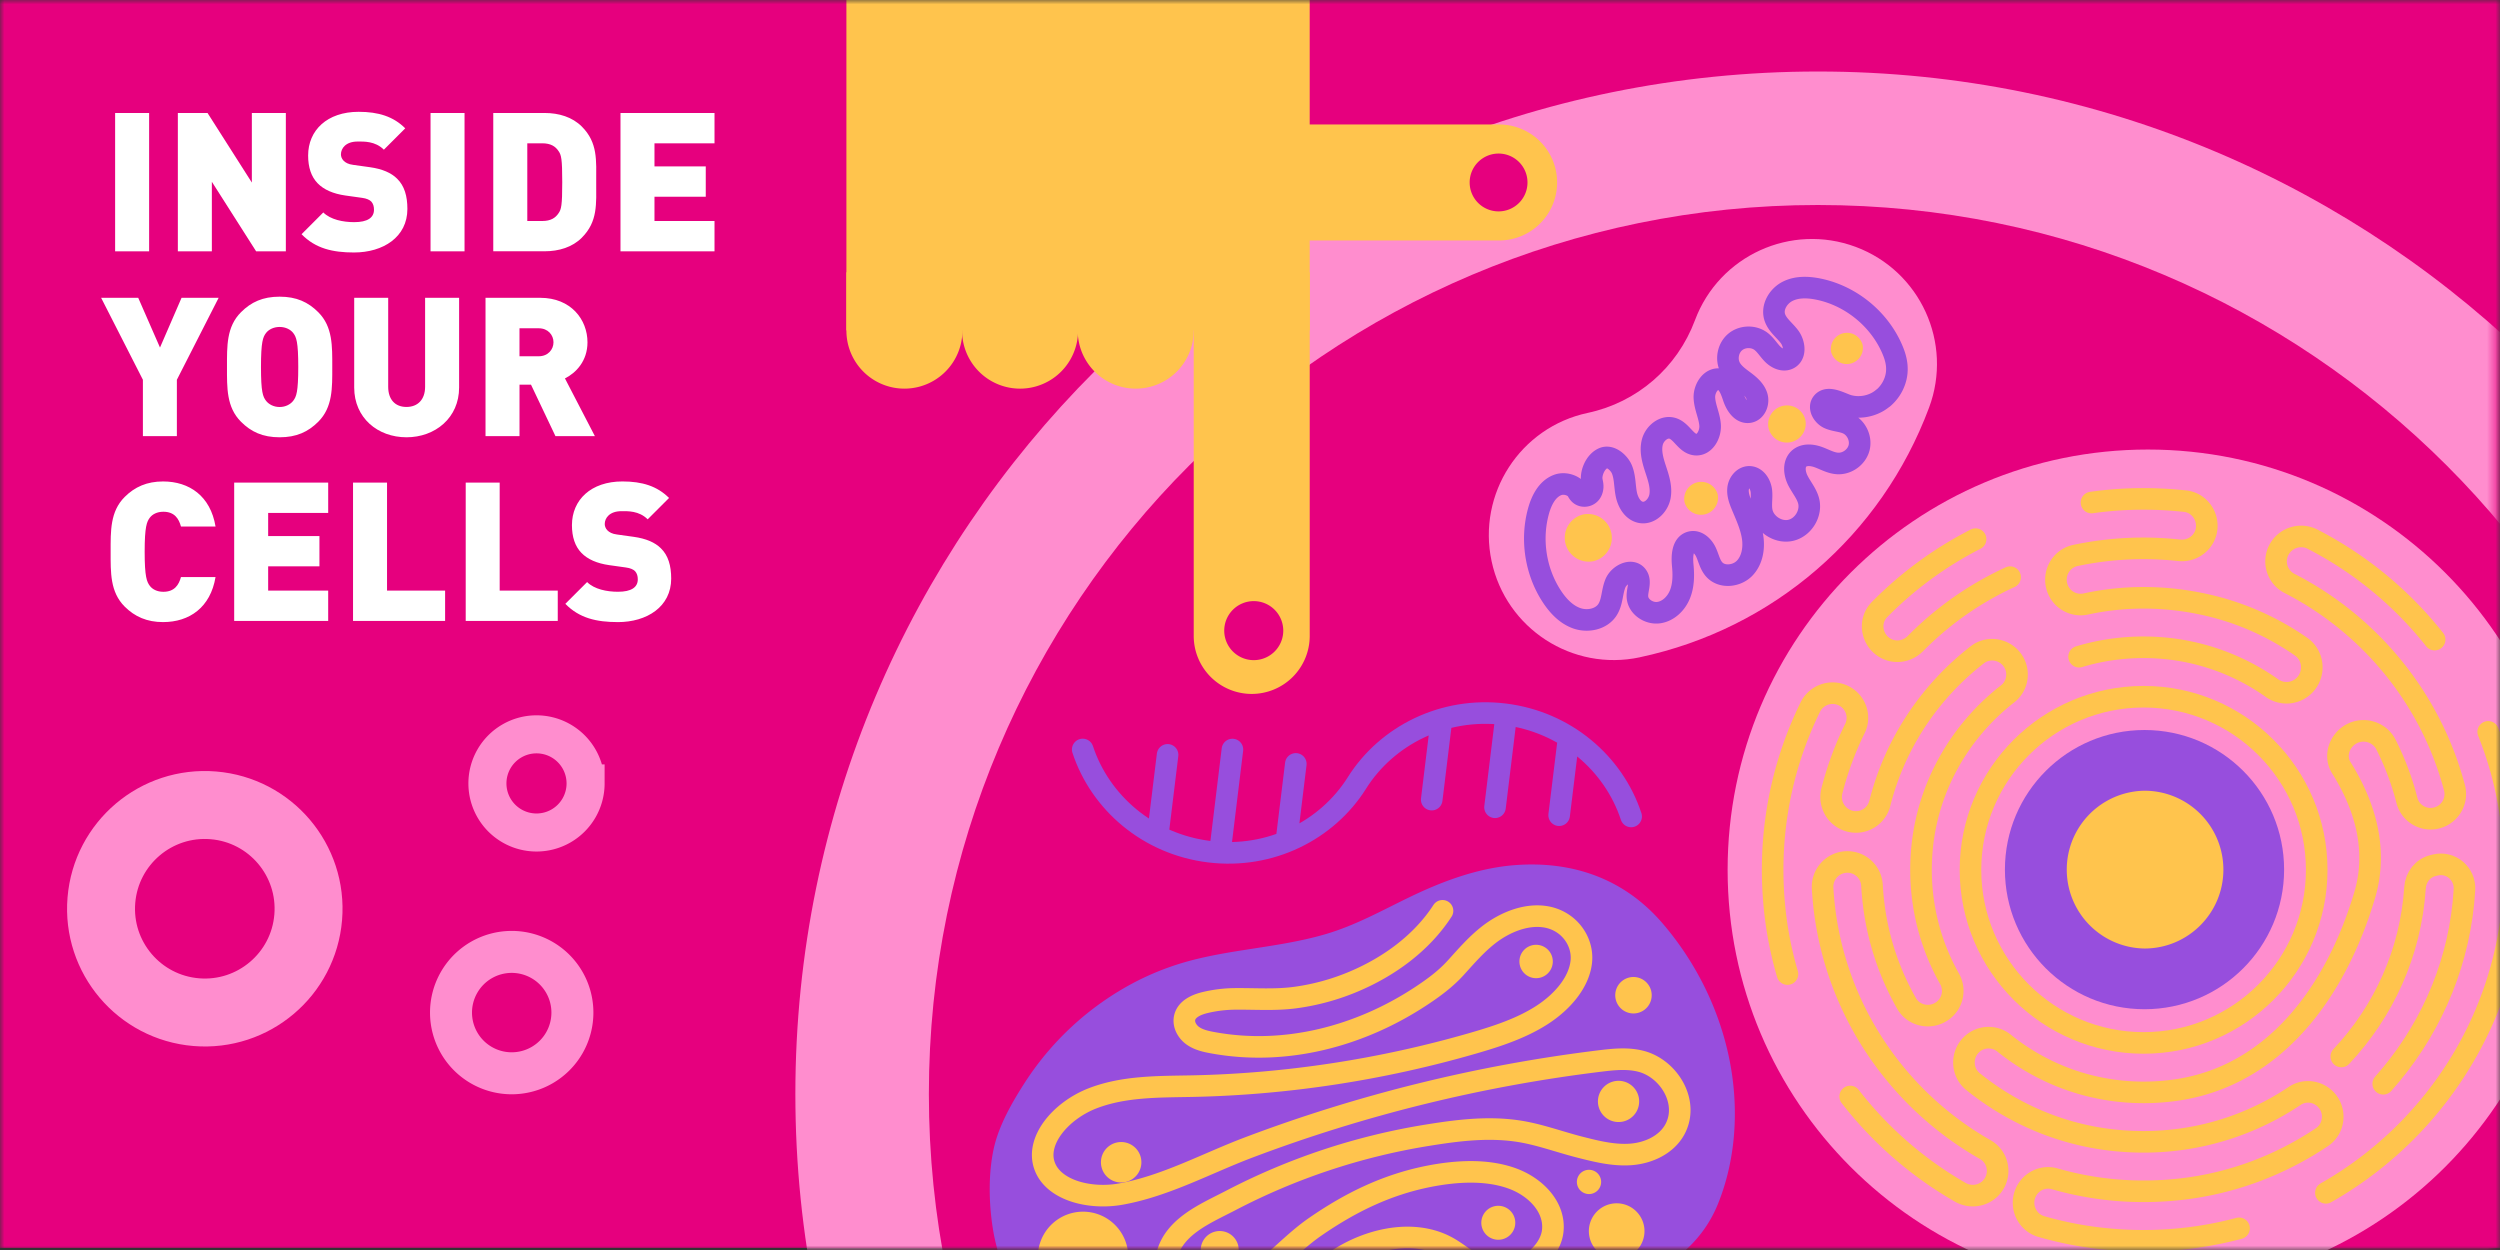
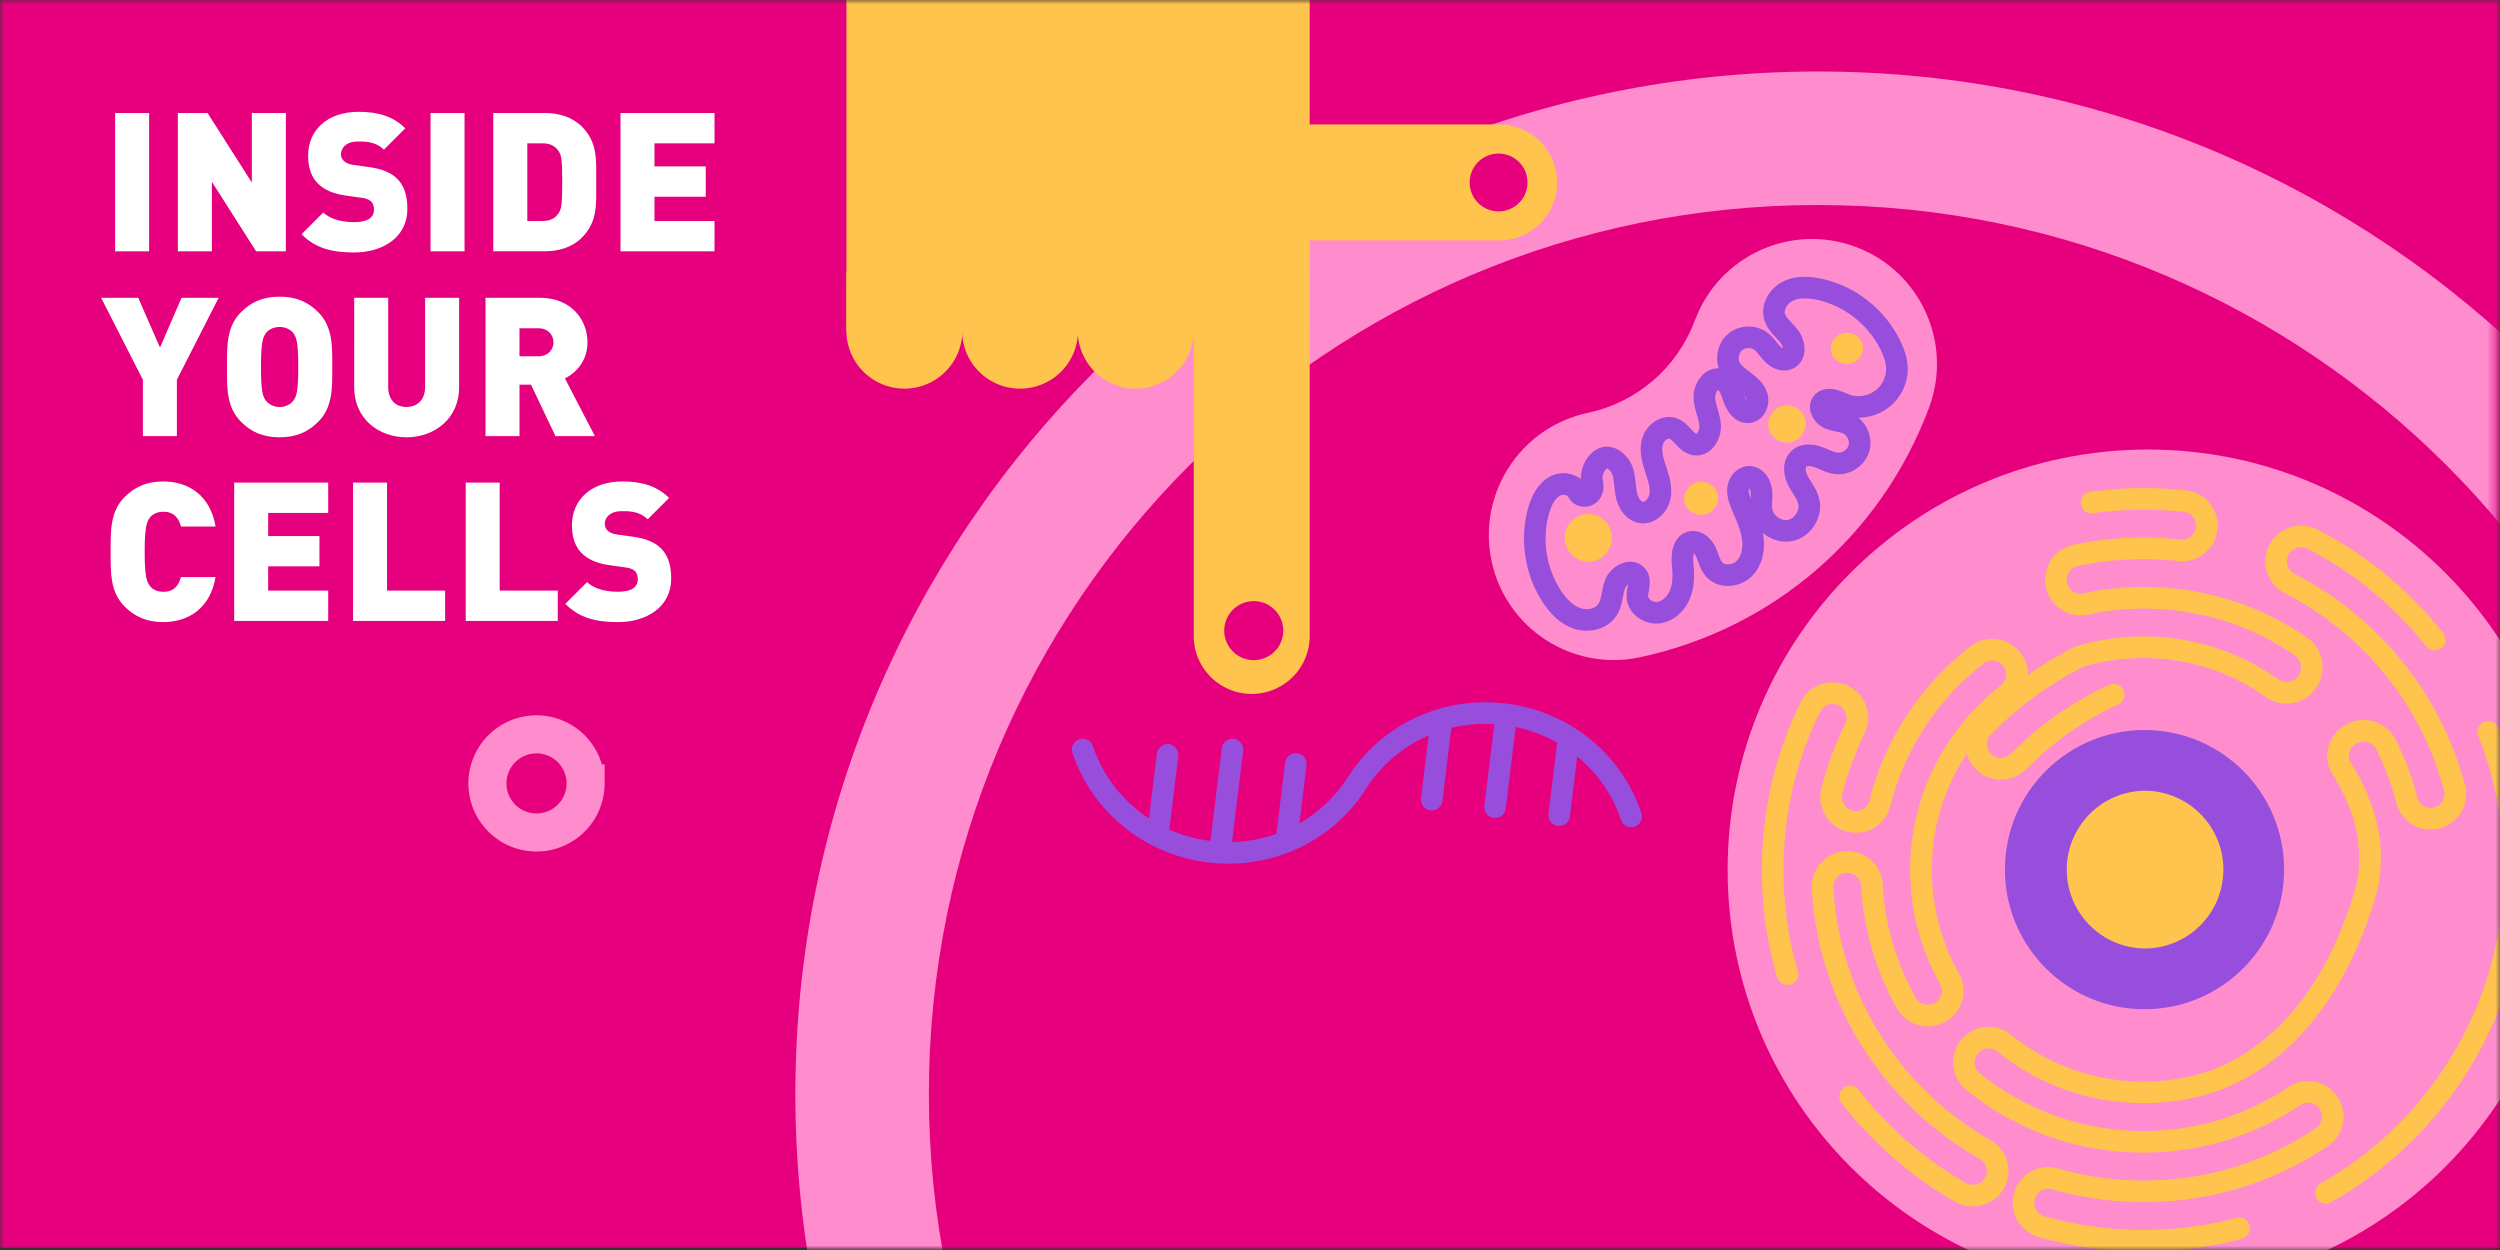
<svg xmlns="http://www.w3.org/2000/svg" fill="none" viewBox="0 0 288 144">
  <rect x="0" y="0" width="288" height="144" fill="#333333" stroke="none" />
  <mask id="a" width="288" height="144" x="0" y="0" maskUnits="userSpaceOnUse" style="mask-type:luminance">
    <path fill="#fff" d="M288 0H0v144h288V0Z" />
  </mask>
  <g mask="url(#a)">
    <path fill="#E6007E" d="M293.845-.117H-6.569v143.873h300.414V-.117Z" />
    <mask id="b" width="203" height="146" x="85" y="-2" maskUnits="userSpaceOnUse" style="mask-type:luminance">
      <path fill="#fff" d="M287.514-1.374H85.211V144h202.303V-1.374Z" />
    </mask>
    <g mask="url(#b)">
      <path fill="#FF8DCE" d="M327.232 126.041c0 65.058-52.742 117.802-117.803 117.802S91.626 191.102 91.626 126.041c0-65.062 52.742-117.803 117.803-117.803S327.232 60.979 327.232 126.04Z" />
      <path fill="#E6007E" d="M311.853 126.041c0 56.567-45.857 102.424-102.424 102.424-56.567 0-102.424-45.857-102.424-102.424 0-56.568 45.857-102.425 102.424-102.425 56.567 0 102.424 45.857 102.424 102.425Z" />
    </g>
    <path fill="#fff" d="M17.179 13.018h-3.917v15.933h3.917V13.018ZM29.505 28.951l-5.1-8.012v8.012h-3.917V13.018h3.422l5.103 8.012v-8.012h3.917v15.933h-3.425Z" />
    <mask id="c" width="314" height="158" x="-13" y="-13" maskUnits="userSpaceOnUse" style="mask-type:luminance">
      <path fill="#fff" d="M300.179-12.45H-12.902v156.54h313.081V-12.45Z" />
    </mask>
    <g fill="#fff" mask="url(#c)">
      <path d="M40.782 29.086c-2.44 0-4.43-.448-6.043-2.104l2.505-2.508c.827.827 2.282 1.118 3.557 1.118 1.543 0 2.282-.514 2.282-1.434 0-.379-.09-.692-.313-.94-.2-.2-.539-.356-1.052-.425l-1.926-.27c-1.408-.2-2.482-.67-3.2-1.408-.738-.761-1.095-1.835-1.095-3.2 0-2.908 2.191-5.034 5.817-5.034 2.282 0 4.004.538 5.37 1.903l-2.462 2.461c-1.008-1.008-2.326-.94-3.02-.94-1.366 0-1.926.784-1.926 1.479 0 .2.066.491.313.739.2.2.535.403 1.096.47l1.925.268c1.431.2 2.461.649 3.134 1.322.852.826 1.187 2.013 1.187 3.49 0 3.244-2.796 5.013-6.152 5.013M53.515 13.018h-3.917v15.933h3.917V13.018ZM67.027 27.383c-1.096 1.096-2.639 1.565-4.295 1.565h-5.908V13.015h5.908c1.656 0 3.2.47 4.295 1.566 1.857 1.857 1.656 3.895 1.656 6.4 0 2.504.2 4.542-1.656 6.399m-2.683-9.975c-.357-.539-.895-.896-1.878-.896h-1.722v8.951h1.722c.983 0 1.521-.357 1.878-.895.313-.448.426-.873.426-3.579 0-2.704-.113-3.133-.426-3.581ZM71.48 28.951V13.018h10.832v3.491h-6.916v2.662h5.908v3.49h-5.908v2.8h6.916v3.49H71.479ZM20.375 43.75v6.49h-3.913v-6.49l-4.812-9.442h4.273l2.508 5.73 2.483-5.73h4.273l-4.812 9.443ZM36.665 48.585c-1.165 1.164-2.508 1.79-4.452 1.79-1.945 0-3.29-.626-4.452-1.79-1.678-1.678-1.613-3.917-1.613-6.309 0-2.392-.066-4.63 1.613-6.309 1.164-1.164 2.507-1.79 4.452-1.79 1.944 0 3.29.626 4.452 1.79 1.678 1.678 1.612 3.917 1.612 6.309 0 2.392.066 4.63-1.612 6.309Zm-2.887-10.226c-.291-.379-.852-.695-1.565-.695-.714 0-1.275.313-1.566.695-.357.47-.582 1.008-.582 3.917 0 2.908.222 3.422.582 3.895.291.379.852.717 1.566.717.713 0 1.274-.335 1.565-.717.357-.47.582-.983.582-3.895s-.222-3.447-.582-3.917ZM46.824 50.375c-3.312 0-6.02-2.238-6.02-5.729V34.308h3.916v10.247c0 1.478.805 2.326 2.104 2.326 1.3 0 2.148-.851 2.148-2.326V34.308h3.917v10.338c0 3.49-2.752 5.73-6.065 5.73ZM63.987 50.24l-2.817-5.929h-1.322v5.93h-3.916V34.308h6.308c3.535 0 5.438 2.508 5.438 5.125 0 2.17-1.343 3.535-2.595 4.161l3.447 6.647h-4.543Zm-1.925-12.42h-2.217v3.222h2.217c1.074 0 1.7-.782 1.7-1.612 0-.83-.626-1.612-1.7-1.612M18.788 71.665c-1.857 0-3.266-.626-4.43-1.79-1.678-1.68-1.613-3.918-1.613-6.31 0-2.392-.065-4.63 1.613-6.311 1.164-1.165 2.573-1.791 4.43-1.791 3.021 0 5.46 1.678 6.042 5.19h-3.982c-.247-.895-.739-1.7-2.035-1.7-.717 0-1.252.292-1.544.67-.357.47-.604 1.03-.604 3.94 0 2.908.247 3.468.604 3.938.292.382.827.673 1.544.673 1.3 0 1.79-.805 2.035-1.7h3.982c-.582 3.513-3.021 5.19-6.042 5.19ZM26.978 71.53V55.598h10.83v3.49h-6.916v2.665h5.907v3.49h-5.907v2.797h6.915v3.49H26.978ZM40.669 71.53V55.598h3.917V68.04h6.69v3.49H40.67ZM53.65 71.53V55.598h3.913V68.04h6.69v3.49H53.65ZM71.17 71.665c-2.44 0-4.43-.448-6.043-2.104l2.508-2.508c.826.83 2.282 1.118 3.556 1.118 1.544 0 2.283-.517 2.283-1.43 0-.38-.091-.693-.313-.94-.2-.2-.536-.357-1.052-.426l-1.926-.27c-1.409-.2-2.483-.67-3.2-1.408-.738-.76-1.095-1.835-1.095-3.2 0-2.908 2.191-5.034 5.817-5.034 2.282 0 4.004.538 5.37 1.904l-2.462 2.46c-1.008-1.008-2.326-.939-3.021-.939-1.365 0-1.925.783-1.925 1.478 0 .2.065.491.313.739.2.2.535.404 1.096.47l1.925.268c1.43.2 2.46.649 3.134 1.322.851.826 1.186 2.013 1.186 3.49 0 3.244-2.795 5.013-6.152 5.013" />
    </g>
    <mask id="d" width="314" height="158" x="-13" y="-13" maskUnits="userSpaceOnUse" style="mask-type:luminance">
      <path fill="#fff" d="M300.179-12.45H-12.902v156.54h313.081V-12.45Z" />
    </mask>
    <g mask="url(#d)">
      <path stroke="#FF8DCE" stroke-miterlimit="10" stroke-width="4.383" d="M67.46 90.25a5.654 5.654 0 1 1-11.309 0 5.654 5.654 0 0 1 11.308 0Z" />
    </g>
    <mask id="e" width="314" height="158" x="-13" y="-13" maskUnits="userSpaceOnUse" style="mask-type:luminance">
      <path fill="#fff" d="M300.179-12.45H-12.902v156.54h313.081V-12.45Z" />
    </mask>
    <g mask="url(#e)">
-       <path stroke="#FF8DCE" stroke-miterlimit="10" stroke-width="7.827" d="M35.506 105.674c.544-6.58-4.348-12.354-10.927-12.898-6.58-.545-12.354 4.348-12.899 10.927-.544 6.579 4.348 12.354 10.927 12.898 6.58.544 12.354-4.348 12.899-10.927Z" />
-     </g>
+       </g>
    <mask id="f" width="314" height="158" x="-13" y="-13" maskUnits="userSpaceOnUse" style="mask-type:luminance">
      <path fill="#fff" d="M300.179-12.45H-12.902v156.54h313.081V-12.45Z" />
    </mask>
    <g mask="url(#f)">
-       <path stroke="#FF8DCE" stroke-miterlimit="10" stroke-width="4.837" d="M58.95 123.643a6.992 6.992 0 1 0-.002-13.984 6.992 6.992 0 0 0 .002 13.984Z" />
-     </g>
+       </g>
    <mask id="g" width="314" height="158" x="-13" y="-13" maskUnits="userSpaceOnUse" style="mask-type:luminance">
-       <path fill="#fff" d="M300.179-12.45H-12.902v156.54h313.081V-12.45Z" />
-     </mask>
+       </mask>
    <g mask="url(#g)">
      <path fill="#974EDD" d="M143.078 109.479c-2.214.35-4.415.742-6.566 1.358a31.274 31.274 0 0 0-6.427 2.655 33.63 33.63 0 0 0-12.019 11.212c-1.434 2.223-2.956 4.868-3.554 7.47-.66 2.877-.607 6.29-.159 9.214 1.659 10.873 12.435 22.626 23.834 23.421 2.806.194 5.592-.341 8.244-1.236 2.407-.814 4.527-2.806 6.734-4.114a76.261 76.261 0 0 1 15.391-6.951 75.434 75.434 0 0 1 7.351-1.975c3.858-.83 7.796-1.359 11.522-2.658 4.655-1.625 8.578-4.499 10.469-9.155 1.876-4.624 2.339-9.755 1.666-14.68a32.802 32.802 0 0 0-.542-2.946 34.327 34.327 0 0 0-3.112-8.291 35.054 35.054 0 0 0-4.377-6.424c-4.43-5.163-10.391-7.242-17.091-6.71-4.22.336-8.293 1.864-12.028 3.667-3.25 1.568-6.231 3.256-9.715 4.28-3.134.92-6.381 1.349-9.612 1.863" />
      <path stroke="#FFC44D" stroke-linecap="round" stroke-linejoin="round" stroke-width="2.486" d="M166.177 104.926c-2.408 3.72-6.19 6.45-10.235 8.153a26.353 26.353 0 0 1-6.684 1.835c-2.364.322-4.684.131-7.044.159a15.288 15.288 0 0 0-3.369.417c-1.002.238-2.123.726-2.367 1.728-.194.792.275 1.628.936 2.101.664.472 1.484.654 2.286.801 8.425 1.55 17.031-.751 24.076-5.422 1.437-.952 2.767-1.938 3.919-3.206 1.209-1.331 2.392-2.709 3.817-3.814 1.772-1.374 4.161-2.392 6.405-2.082 2.774.382 4.509 2.815 4.249 5.201-.263 2.385-2.167 4.611-4.53 6.136-2.364 1.525-5.163 2.445-7.94 3.247-10.538 3.049-21.509 4.724-32.363 4.943-3.854.078-7.859.003-11.472 1.406-3.616 1.403-6.631 4.871-5.5 7.846 1.052 2.77 5.2 3.822 8.769 3.181 5.16-.93 9.856-3.532 14.749-5.379a174.399 174.399 0 0 1 40.457-9.953c1.562-.191 3.168-.357 4.693.034 3.246.833 5.632 4.759 3.894 7.887-.973 1.747-3.018 2.68-5.009 2.84-1.994.156-3.973-.339-5.911-.833-2.436-.62-4.868-1.547-7.367-1.885-3.412-.466-6.775-.041-10.156.504a74.738 74.738 0 0 0-22.717 7.533c-2.148 1.121-4.765 2.232-6.287 4.183-.798 1.02-1.296 2.338-1.08 3.613.307 1.787 2.013 3.124 3.81 3.362 2.777.366 4.718-1.096 6.813-2.686 2.238-1.697 4.176-3.848 6.465-5.432 4.054-2.805 8.243-4.865 13.099-5.827 3.212-.635 6.628-.81 9.512.198 2.886 1.011 5.093 3.419 4.777 6.12-.316 2.702-3.716 5.282-6.825 4.747-2.145-.37-3.531-1.938-5.316-2.921-4.634-2.546-11.196-.357-14.727 3.149-.699.695-1.34 1.487-1.631 2.427-.295.939-.182 2.053.485 2.777.967 1.052 2.695.933 3.995.338 1.456-.667 2.648-1.785 3.894-2.79 1.246-1.005 2.646-1.944 4.236-2.129 1.591-.184 3.397.608 3.889 2.132" />
      <path fill="#FFC44D" d="M189.351 141.053a3.204 3.204 0 1 1-6.238 1.464 3.204 3.204 0 0 1 6.238-1.464ZM129.828 143.567a5.207 5.207 0 1 1-10.137 2.385 5.207 5.207 0 0 1 10.137-2.385ZM184.414 135.837a1.397 1.397 0 1 1-2.72.642 1.397 1.397 0 0 1 2.72-.642ZM142.646 143.504a2.191 2.191 0 0 1-4.264 1.002 2.19 2.19 0 0 1 4.264-1.002ZM188.769 126.341a2.374 2.374 0 0 1-1.769 2.855 2.374 2.374 0 1 1-1.087-4.624 2.376 2.376 0 0 1 2.856 1.769ZM174.508 140.417a1.955 1.955 0 0 1-1.456 2.351 1.956 1.956 0 1 1 1.456-2.351ZM131.415 133.313a2.33 2.33 0 1 1-4.535 1.068 2.33 2.33 0 0 1 4.535-1.068ZM178.832 110.324a1.921 1.921 0 1 1-3.744.88 1.921 1.921 0 0 1 3.744-.88ZM190.193 114.065a2.1 2.1 0 1 1-4.083.96 2.1 2.1 0 0 1 4.083-.96Z" />
    </g>
    <mask id="h" width="314" height="158" x="-13" y="-13" maskUnits="userSpaceOnUse" style="mask-type:luminance">
      <path fill="#fff" d="M300.179-12.45H-12.902v156.54h313.081V-12.45Z" />
    </mask>
    <g stroke="#974EDD" stroke-linecap="round" stroke-linejoin="round" stroke-width="2.486" mask="url(#h)">
      <path d="M124.728 86.339c2.023 6.142 7.57 10.92 14.593 11.778 7.019.858 13.556-2.445 16.997-7.918M187.908 94.056c-2.023-6.142-7.57-10.92-14.593-11.778-7.019-.858-13.556 2.445-16.997 7.918M164.934 92.118l1.055-8.628M172.226 92.998l1.305-10.692M179.614 93.912l1.024-8.362M133.454 95.562l1.052-8.603M140.62 97.463l1.356-11.118M148.275 96.2l1.002-8.199" />
    </g>
    <path fill="#FF8DCE" d="M295.858 100.205c0 26.74-21.678 48.418-48.418 48.418s-48.418-21.678-48.418-48.418S220.7 51.787 247.44 51.787s48.418 21.678 48.418 48.418Z" />
-     <path stroke="#FFC44D" stroke-linecap="round" stroke-linejoin="round" stroke-width="2.486" d="M205.916 112.212a41.641 41.641 0 0 1-1.484-7.592c-.842-8.344.736-16.268 4.111-23.156a2.864 2.864 0 0 1 3.854-1.308c1.387.694 1.976 2.373 1.29 3.766a36.855 36.855 0 0 0-2.652 7.185 2.87 2.87 0 0 0 2.107 3.503 2.83 2.83 0 0 0 3.41-2.053c1.737-6.9 5.77-12.896 11.236-17.129 1.412-1.093 3.481-.582 4.277 1.014a2.831 2.831 0 0 1-.799 3.5c-5.391 4.196-9.092 10.489-9.824 17.558-.576 5.57.645 10.83 3.153 15.272a2.823 2.823 0 0 1-.686 3.576c-1.356 1.108-3.413.764-4.277-.758a30.745 30.745 0 0 1-3.76-11.23 32.369 32.369 0 0 1-.219-2.361 2.84 2.84 0 0 0-2.833-2.702 2.862 2.862 0 0 0-2.856 3.021c.73 12.912 8.103 24.08 18.748 30.122 1.29.733 1.778 2.348 1.133 3.685-.723 1.503-2.574 2.054-4.02 1.227a43.373 43.373 0 0 1-12.683-11.036M240.941 57.892c3.484-.491 7.1-.56 10.801-.156 1.277.14 2.276 1.167 2.454 2.442.26 1.863-1.311 3.422-3.18 3.215a37.794 37.794 0 0 0-11.935.598c-1.663.354-2.63 2.104-2.085 3.713a2.833 2.833 0 0 0 3.284 1.876c4.064-.883 8.422-.977 12.899-.107a31.011 31.011 0 0 1 11.916 5.031c1.405.983 1.631 2.987.516 4.29a2.901 2.901 0 0 1-3.891.47c-5.016-3.551-11.356-5.345-18.118-4.484-1.4.178-2.765.472-4.089.873M227.588 62.11a42.99 42.99 0 0 0-11.068 8.111c-1.452 1.475-.808 3.976 1.149 4.65 1.055.363 2.204.056 2.99-.736a37.13 37.13 0 0 1 10.905-7.646M286.641 84.31a41.922 41.922 0 0 1 2.633 9.99c2.473 18.347-6.788 34.868-21.33 43.112" />
-     <path stroke="#FFC44D" stroke-linecap="round" stroke-linejoin="round" stroke-width="2.486" d="M274.547 124.851c5.081-5.686 8.447-12.927 9.239-20.855.05-.5.091-.998.119-1.493.112-1.853-1.572-3.297-3.372-2.852l-.251.063c-1.186.291-1.991 1.336-2.072 2.554-.489 7.502-3.629 14.289-8.491 19.439" />
+     <path stroke="#FFC44D" stroke-linecap="round" stroke-linejoin="round" stroke-width="2.486" d="M205.916 112.212a41.641 41.641 0 0 1-1.484-7.592c-.842-8.344.736-16.268 4.111-23.156a2.864 2.864 0 0 1 3.854-1.308c1.387.694 1.976 2.373 1.29 3.766a36.855 36.855 0 0 0-2.652 7.185 2.87 2.87 0 0 0 2.107 3.503 2.83 2.83 0 0 0 3.41-2.053c1.737-6.9 5.77-12.896 11.236-17.129 1.412-1.093 3.481-.582 4.277 1.014a2.831 2.831 0 0 1-.799 3.5c-5.391 4.196-9.092 10.489-9.824 17.558-.576 5.57.645 10.83 3.153 15.272a2.823 2.823 0 0 1-.686 3.576c-1.356 1.108-3.413.764-4.277-.758a30.745 30.745 0 0 1-3.76-11.23 32.369 32.369 0 0 1-.219-2.361 2.84 2.84 0 0 0-2.833-2.702 2.862 2.862 0 0 0-2.856 3.021c.73 12.912 8.103 24.08 18.748 30.122 1.29.733 1.778 2.348 1.133 3.685-.723 1.503-2.574 2.054-4.02 1.227a43.373 43.373 0 0 1-12.683-11.036M240.941 57.892c3.484-.491 7.1-.56 10.801-.156 1.277.14 2.276 1.167 2.454 2.442.26 1.863-1.311 3.422-3.18 3.215a37.794 37.794 0 0 0-11.935.598c-1.663.354-2.63 2.104-2.085 3.713a2.833 2.833 0 0 0 3.284 1.876c4.064-.883 8.422-.977 12.899-.107a31.011 31.011 0 0 1 11.916 5.031c1.405.983 1.631 2.987.516 4.29a2.901 2.901 0 0 1-3.891.47c-5.016-3.551-11.356-5.345-18.118-4.484-1.4.178-2.765.472-4.089.873a42.99 42.99 0 0 0-11.068 8.111c-1.452 1.475-.808 3.976 1.149 4.65 1.055.363 2.204.056 2.99-.736a37.13 37.13 0 0 1 10.905-7.646M286.641 84.31a41.922 41.922 0 0 1 2.633 9.99c2.473 18.347-6.788 34.868-21.33 43.112" />
    <path stroke="#FFC44D" stroke-linecap="round" stroke-linejoin="round" stroke-width="2.486" d="M280.47 73.681a42.982 42.982 0 0 0-14.051-11.559 2.891 2.891 0 0 0-3.91 1.265 2.855 2.855 0 0 0 1.246 3.826c9.267 4.743 16.286 13.274 19.001 23.537a2.846 2.846 0 0 1-2.295 3.529 2.812 2.812 0 0 1-3.184-2.07 31.246 31.246 0 0 0-2.417-6.437c-.736-1.45-2.533-1.997-3.964-1.23-1.406.754-2.022 2.551-1.177 3.9 2.739 4.368 4.239 9.443 2.702 14.64-3.281 11.096-10.391 20.93-21.853 22.511-7.47 1.03-14.439-1.18-19.702-5.426a2.83 2.83 0 0 0-3.801.223c-1.174 1.199-1.074 3.162.232 4.217 4.47 3.61 9.937 6.017 15.876 6.712 7.861.921 15.238-1.086 21.183-5.075 1.149-.77 2.692-.551 3.625.47 1.168 1.277.946 3.315-.491 4.283-4.762 3.199-10.294 5.322-16.233 5.995-5.085.579-10 .119-14.555-1.193-1.356-.391-2.787.313-3.35 1.606-.689 1.578.156 3.419 1.812 3.895a41.715 41.715 0 0 0 7.023 1.381c5.485.595 10.795.144 15.751-1.177" />
-     <path stroke="#FFC44D" stroke-linecap="round" stroke-linejoin="round" stroke-width="2.486" d="M246.942 120.145c-10.995 0-19.943-8.944-19.943-19.94 0-10.995 8.948-19.943 19.943-19.943 10.996 0 19.943 8.945 19.943 19.943 0 10.999-8.947 19.94-19.943 19.94Z" />
    <path stroke="#FFC44D" stroke-linecap="round" stroke-linejoin="round" stroke-width="2.486" d="M261.184 100.205c0 7.865-6.377 14.242-14.242 14.242-7.864 0-14.242-6.377-14.242-14.242 0-7.865 6.378-14.242 14.242-14.242 7.865 0 14.242 6.377 14.242 14.242Z" />
    <path fill="#974EDD" d="M263.129 100.18c0 8.882-7.201 16.083-16.08 16.083-8.879 0-16.083-7.201-16.083-16.083 0-8.882 7.201-16.083 16.083-16.083 8.882 0 16.08 7.201 16.08 16.083Z" />
    <path fill="#FFC44D" d="M256.134 100.18c0 5.019-4.07 9.089-9.088 9.089a9.09 9.09 0 0 1 0-18.178 9.09 9.09 0 0 1 9.088 9.089Z" />
    <path fill="#FF8DCE" d="M188.913 75.72c-7.774 1.659-15.423-3.297-17.082-11.071-1.659-7.774 3.297-15.423 11.071-17.082 5.695-1.215 10.312-5.206 12.357-10.676 2.78-7.445 11.07-11.227 18.519-8.45 7.445 2.78 11.23 11.07 8.45 18.519-5.501 14.727-17.952 25.478-33.315 28.756" />
    <path stroke="#974EDD" stroke-linecap="round" stroke-linejoin="round" stroke-width="2.486" d="M216.971 45.836a4.501 4.501 0 0 0 1.321-1.948c.41-1.19.245-2.304-.225-3.46-1.465-3.6-4.818-6.37-8.632-7.131-1.168-.232-2.432-.276-3.497.26-1.064.535-1.831 1.787-1.503 2.93.27.927 1.134 1.534 1.713 2.304.579.77.754 2.095-.106 2.533-.605.31-1.347-.04-1.826-.52-.479-.479-.826-1.092-1.371-1.496-.864-.639-2.167-.589-2.981.116-.81.704-1.045 1.988-.535 2.933.363.673 1.021 1.127 1.631 1.584.611.46 1.227.996 1.447 1.728.219.733-.157 1.688-.911 1.81-.893.144-1.519-.848-1.804-1.706-.285-.858-.645-1.891-1.531-2.073-1.052-.216-1.86 1.046-1.816 2.12.044 1.074.58 2.075.658 3.143.078 1.068-.623 2.367-1.691 2.258-1.08-.11-1.568-1.519-2.601-1.866-1.009-.339-2.095.55-2.361 1.58s.05 2.11.382 3.122c.332 1.008.689 2.066.501 3.115-.188 1.046-1.146 2.038-2.195 1.854-.949-.17-1.509-1.175-1.694-2.12-.184-.945-.134-1.947-.504-2.837-.303-.729-1.315-1.696-2.188-1.27-.542.262-.914.798-1.118 1.349a2.82 2.82 0 0 0-.178.88c-.013.36.141.7.122 1.067-.016.291-.113.589-.323.792a.906.906 0 0 1-.839.226c-.332-.082-.488-.313-.635-.595-.122-.238-.392-.42-.623-.536-.495-.244-1.124-.31-1.644-.103-1.183.464-1.828 1.744-2.17 2.965-.92 3.294-.357 6.975 1.512 9.84.714 1.096 1.66 2.11 2.893 2.542 1.234.432 2.79.129 3.513-.958.598-.895.523-2.075.933-3.071.41-.996 1.872-1.722 2.502-.852.485.67-.019 1.597.034 2.424.072 1.13 1.309 1.953 2.433 1.806 1.124-.147 2.041-1.055 2.464-2.104.425-1.049.432-2.223.322-3.35-.1-1.042-.05-2.454.971-2.683.729-.163 1.393.495 1.706 1.171.313.68.46 1.459.964 2.01.871.955 2.555.78 3.463-.138.908-.92 1.14-2.338.942-3.616-.197-1.277-.757-2.464-1.252-3.66-.257-.62-.498-1.28-.416-1.944.084-.664.607-1.324 1.277-1.327.789-.003 1.318.851 1.403 1.634.087.783-.098 1.587.053 2.36.282 1.444 1.878 2.49 3.315 2.167 1.437-.32 2.439-1.944 2.079-3.372-.219-.87-.839-1.575-1.243-2.376-.404-.802-.535-1.891.122-2.502.576-.535 1.491-.454 2.229-.188.739.267 1.444.69 2.23.733 1.102.063 2.194-.733 2.47-1.803.275-1.071-.298-2.295-1.296-2.771-.686-.326-1.494-.316-2.186-.63-.692-.316-1.23-1.24-.742-1.821.689-.82 2.226.153 3.018.363a4.492 4.492 0 0 0 3.285-.398c.256-.14.494-.31.717-.498l.012.004Z" />
    <path fill="#FFC44D" d="M210.941 40.526a1.861 1.861 0 0 1 3.638-.776 1.861 1.861 0 0 1-3.638.776ZM194.05 57.817a1.964 1.964 0 0 1 3.839-.82 1.964 1.964 0 0 1-3.839.82ZM203.725 49.267a2.173 2.173 0 0 1 4.248-.908 2.17 2.17 0 0 1-1.672 2.577 2.17 2.17 0 0 1-2.576-1.67ZM180.322 62.523a2.756 2.756 0 0 1 2.119-3.269 2.756 2.756 0 0 1 1.149 5.388 2.753 2.753 0 0 1-3.268-2.12ZM137.517 31.362h13.363v41.896a6.68 6.68 0 0 1-6.681 6.682 6.68 6.68 0 0 1-6.682-6.682V31.362ZM139.603 27.702V14.34h33.095a6.681 6.681 0 0 1 0 13.362h-33.095Z" />
    <path fill="#FFC44D" d="M124.155 31.362h13.362v6.728a6.68 6.68 0 1 1-13.362 0v-6.728Z" />
    <path fill="#FFC44D" d="M110.83 31.362h13.363v6.728a6.681 6.681 0 0 1-13.363 0v-6.728Z" />
    <path fill="#FFC44D" d="M97.506 31.362h13.362v6.728a6.681 6.681 0 0 1-13.362 0v-6.728Z" />
    <path fill="#FFC44D" d="M150.877-12.45H97.506v50.515h53.371v-50.516Z" />
    <path fill="#E6007E" d="M141.033 72.707a3.4 3.4 0 1 1 6.799 0 3.4 3.4 0 0 1-6.799 0ZM169.305 21.02a3.33 3.33 0 0 1 3.331-3.33 3.33 3.33 0 0 1 3.331 3.33 3.33 3.33 0 0 1-3.331 3.332 3.33 3.33 0 0 1-3.331-3.331Z" />
  </g>
</svg>